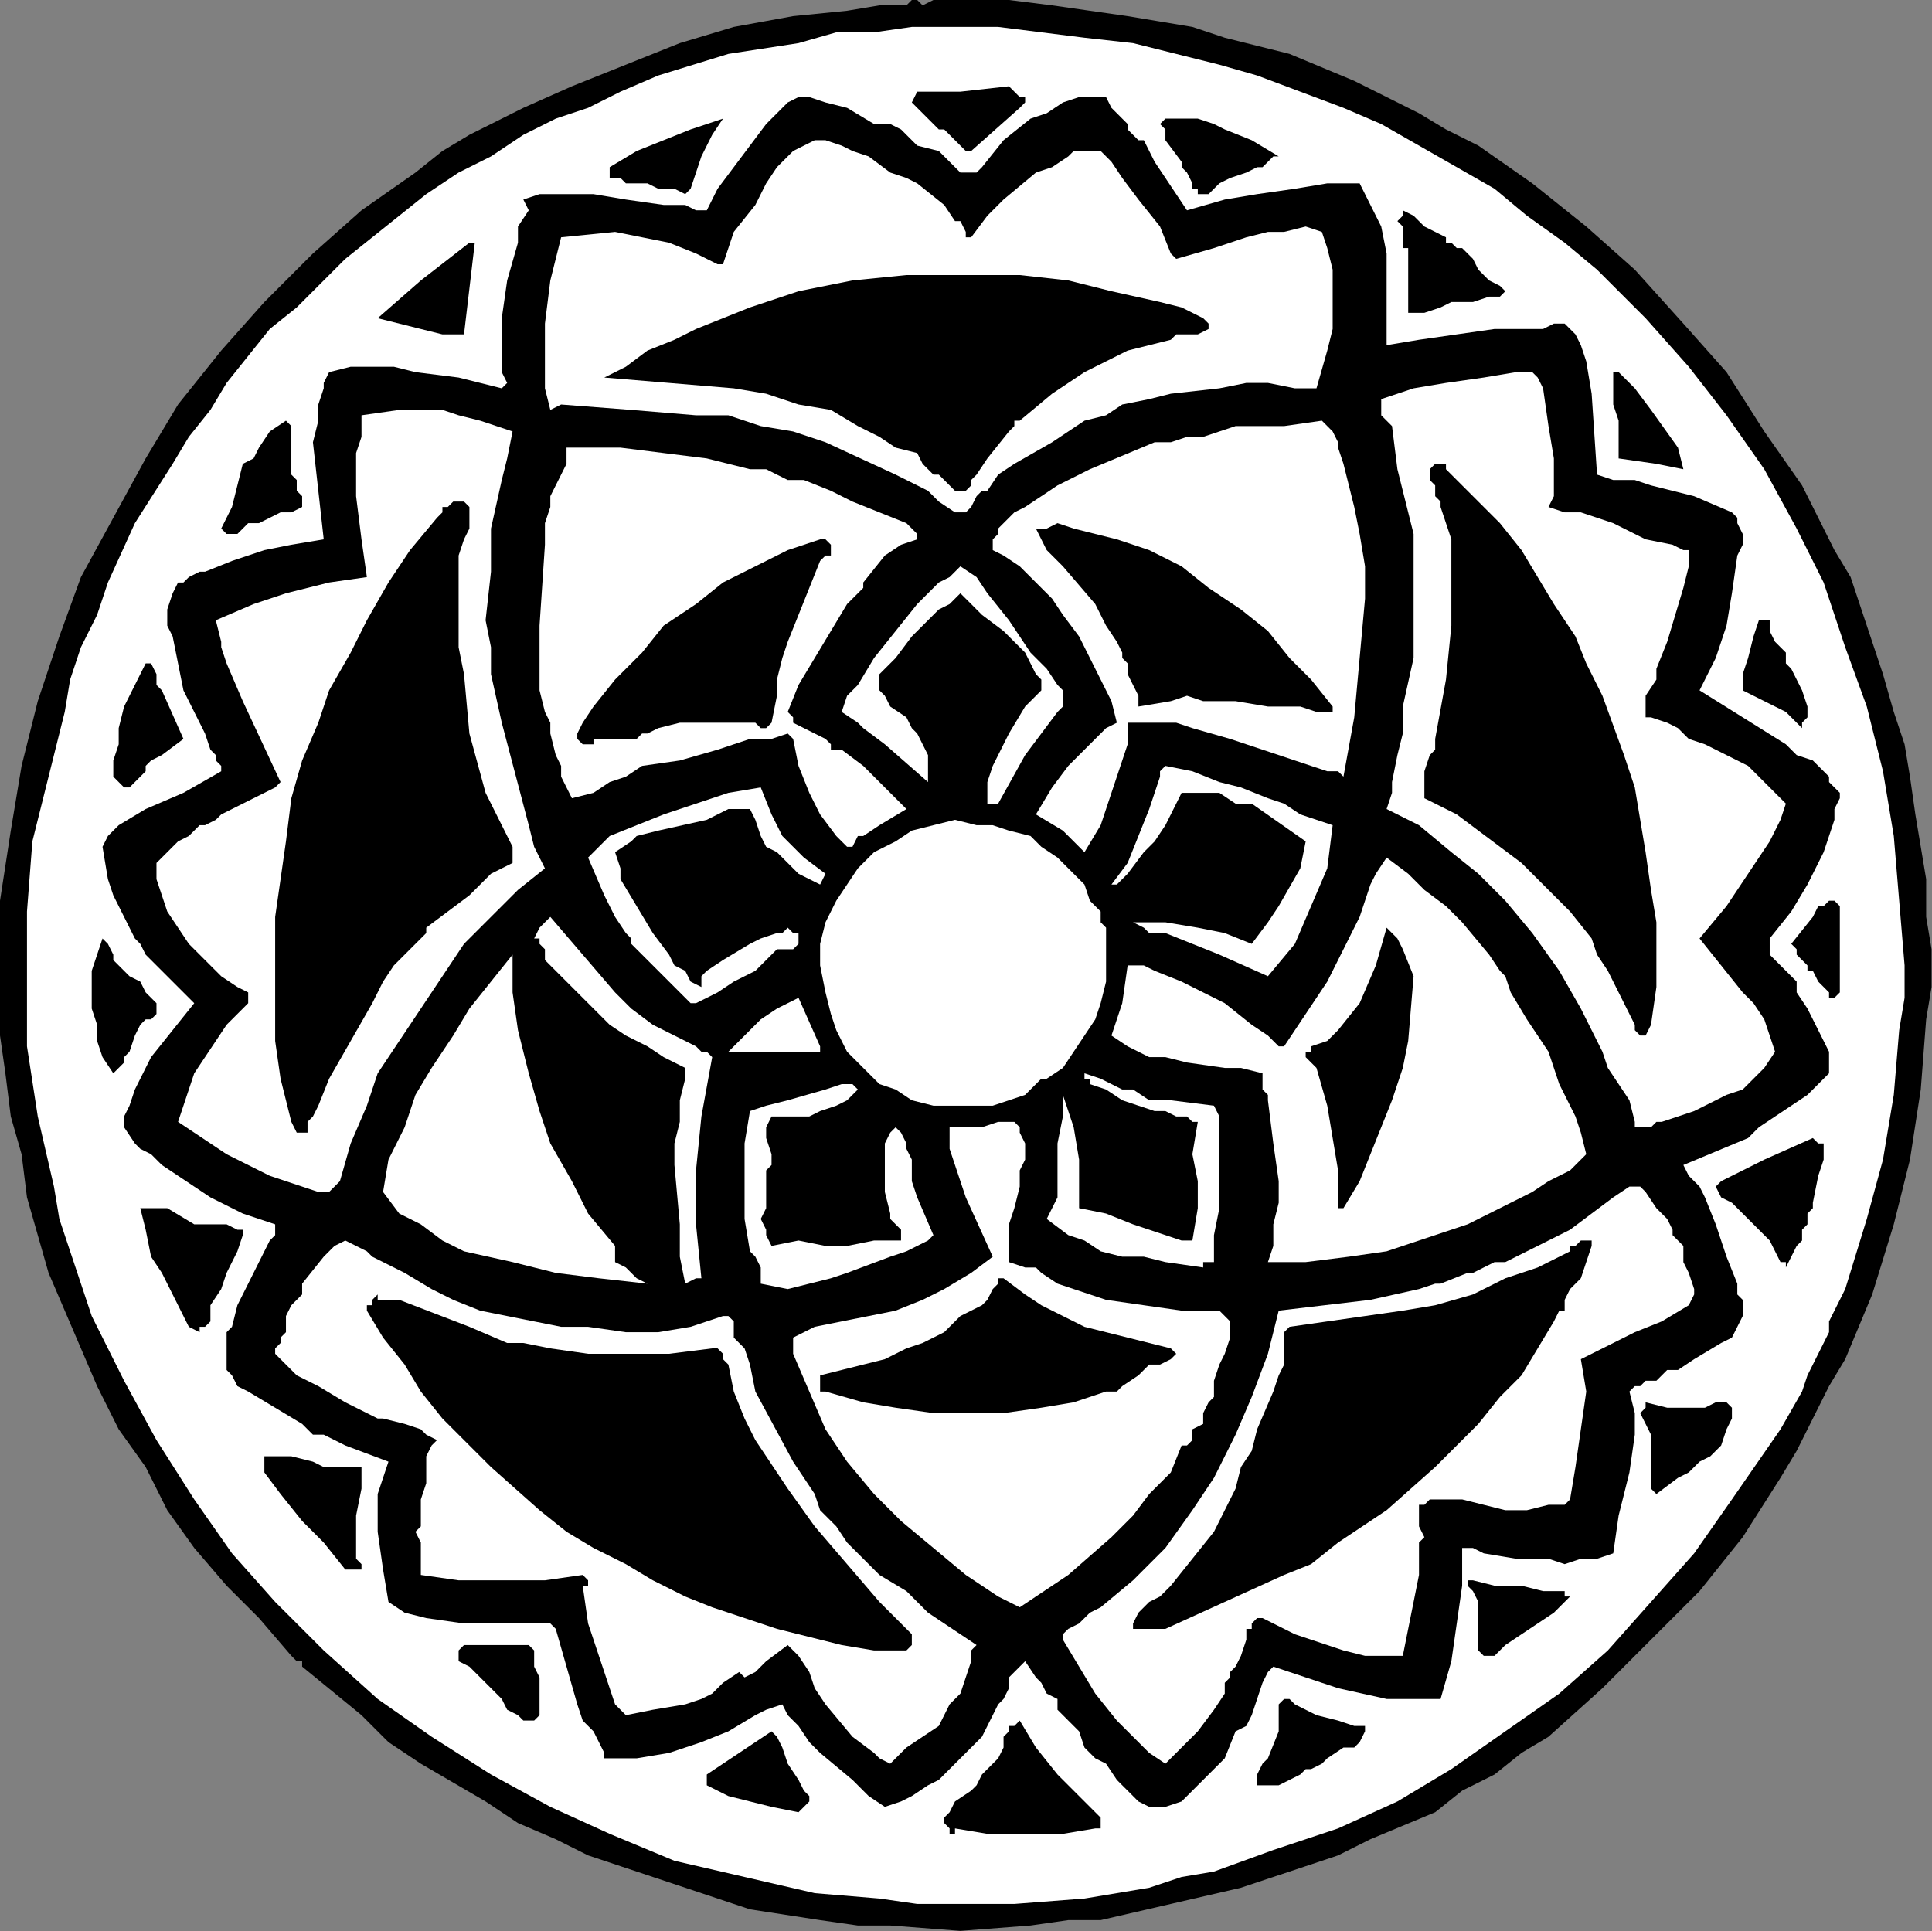
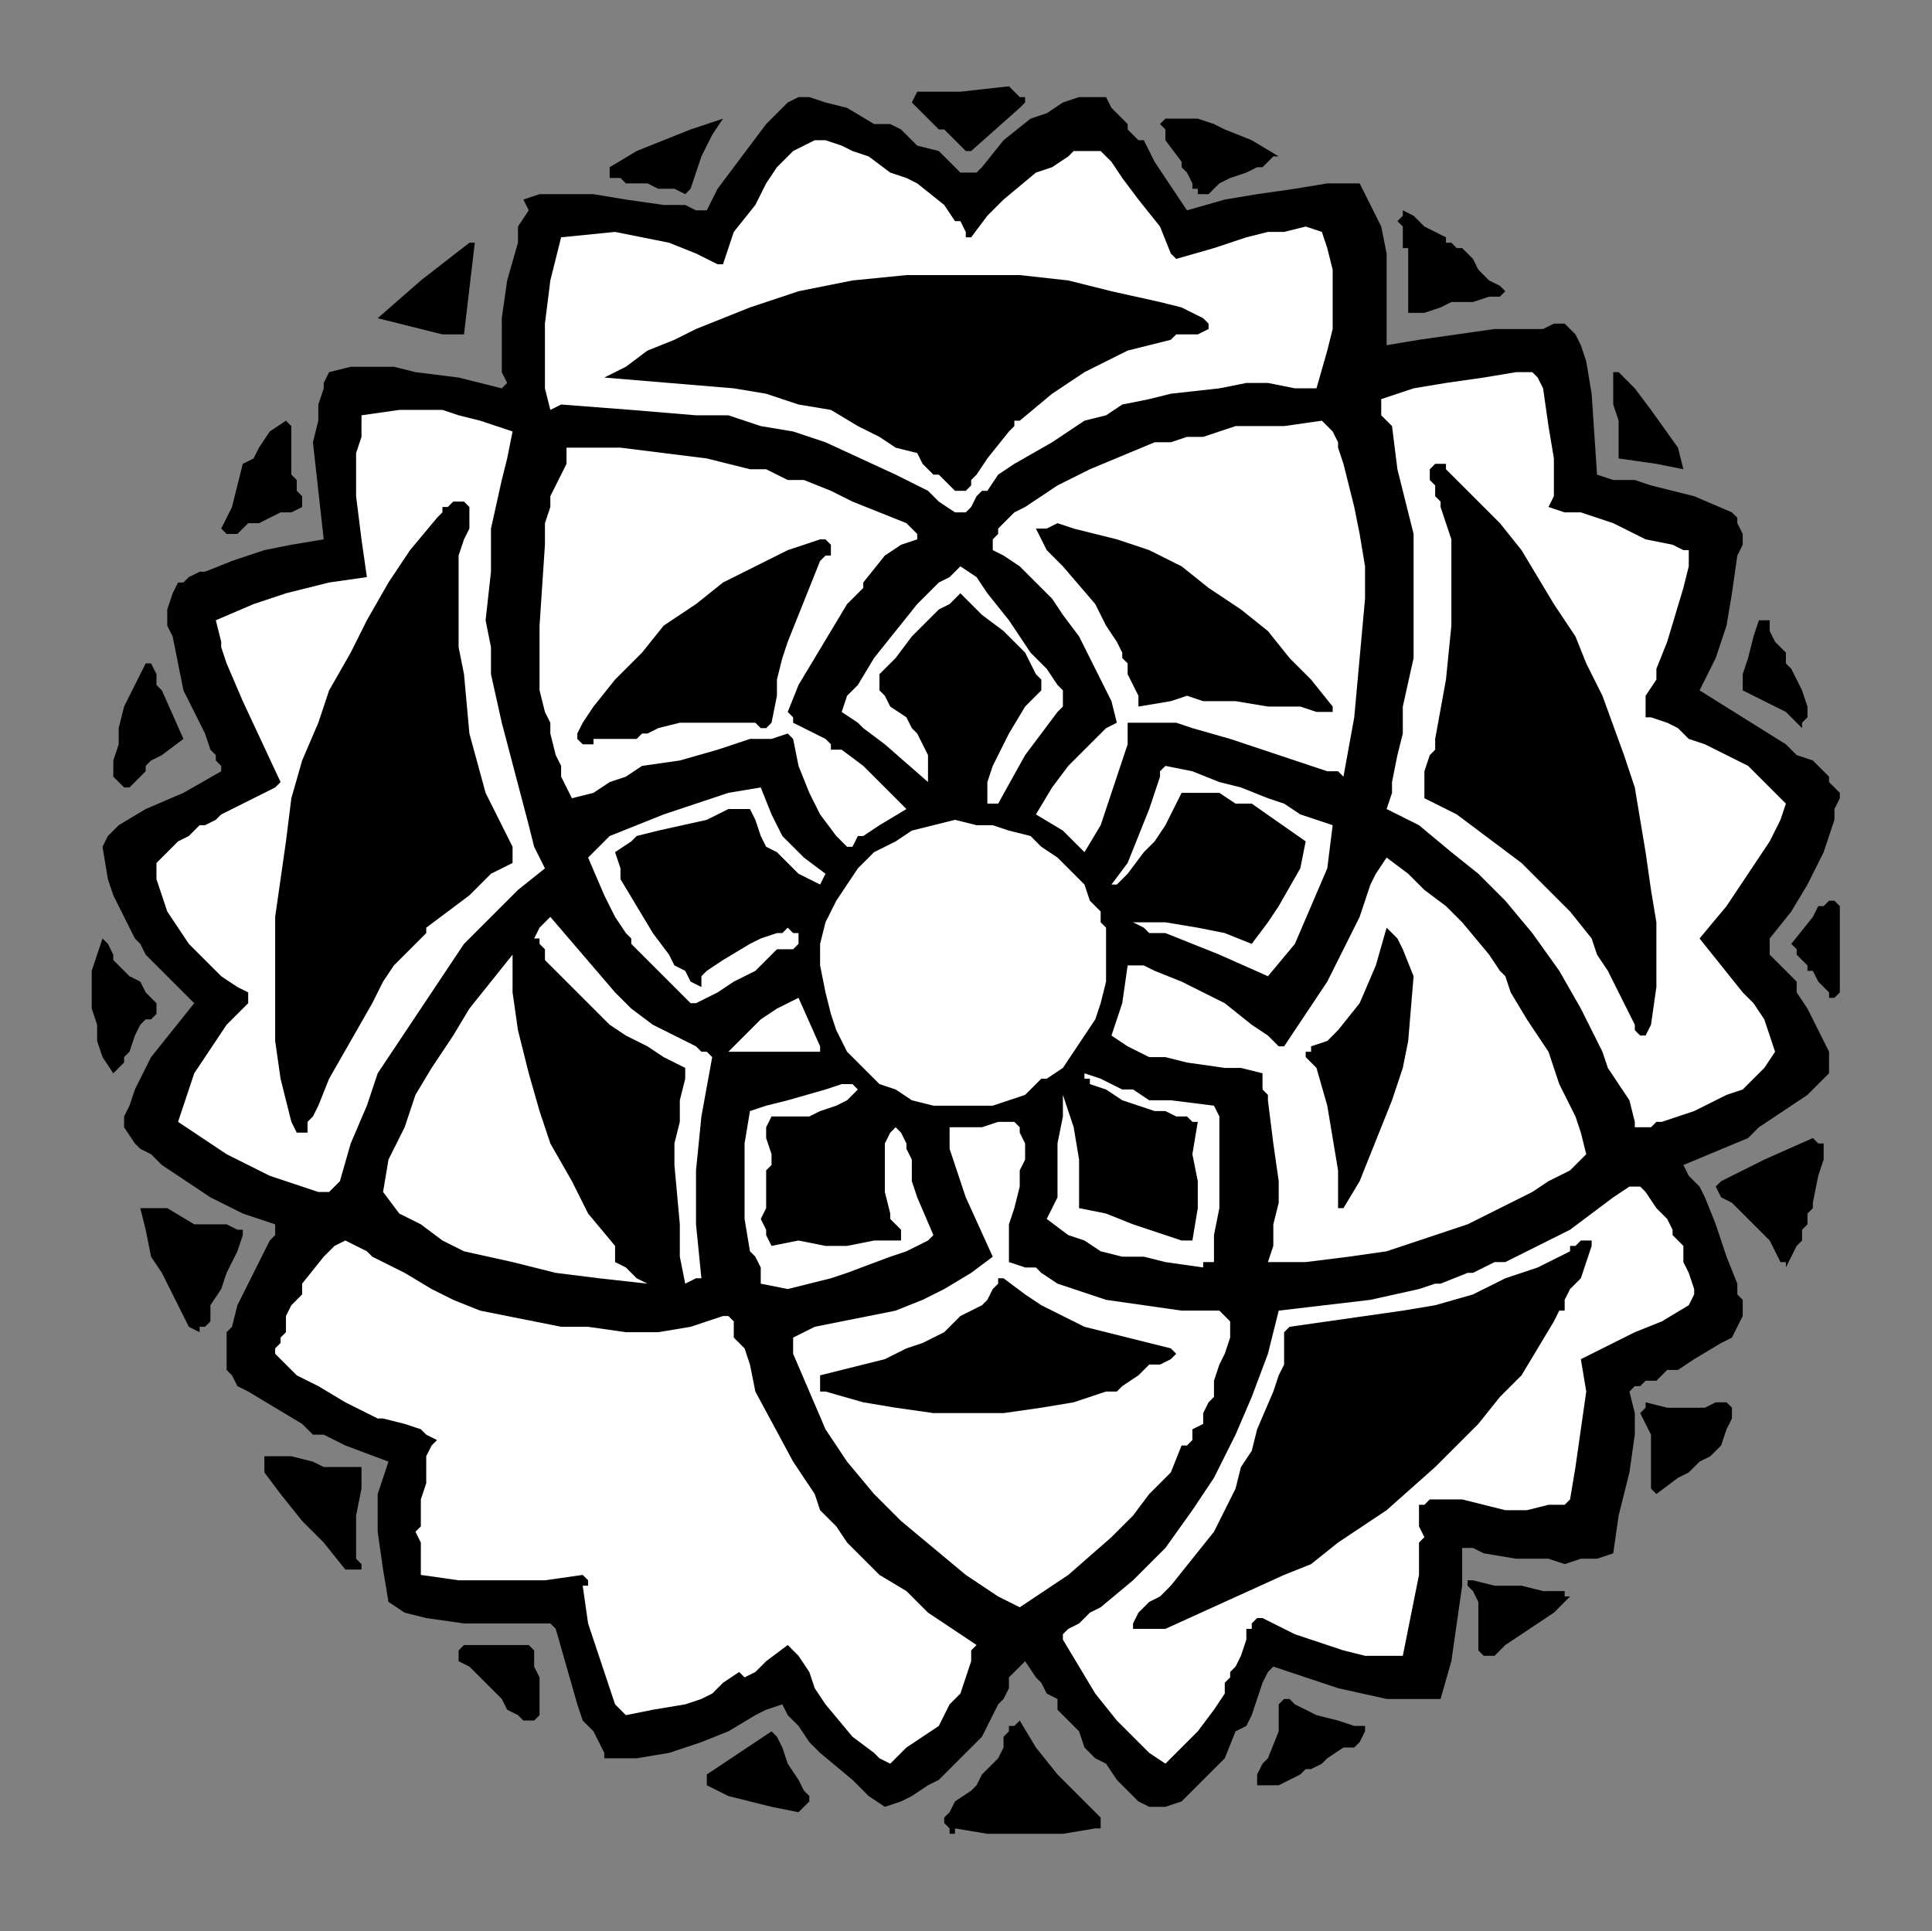
<svg xmlns="http://www.w3.org/2000/svg" xmlns:ns1="http://sodipodi.sourceforge.net/DTD/sodipodi-0.dtd" xmlns:ns2="http://www.inkscape.org/namespaces/inkscape" version="1.0" width="75.794mm" height="75.777mm" id="svg108" ns1:docname="CC003330.WMF">
  <rect width="100%" height="100%" fill="#808080" stroke="none" />
  <ns1:namedview pagecolor="#ffffff" bordercolor="#666666" borderopacity="1" objecttolerance="10" gridtolerance="10" guidetolerance="10" ns2:pageopacity="0" ns2:pageshadow="2" ns2:window-width="640" ns2:window-height="480" id="namedview110" />
  <defs id="defs6">
    <clipPath clipPathUnits="userSpaceOnUse" id="clipWmfPath1">
      <path d="M 0,0 L 286.4,0 L 286.4,286.333 L 0,286.333 z" id="path2" />
    </clipPath>
    <pattern id="WMFhbasepattern" patternUnits="userSpaceOnUse" width="6" height="6" x="0" y="0" />
  </defs>
-   <path style="fill:#000000;fill-rule:nonzero;fill-opacity:1;stroke:none;" clip-path="url(#clipWmfPath1)" d="  M 161.6,1.6   L 161.6,1.6   L 167.2,2.399   L 172,3.199   L 176.8,3.999   L 181.6,5.599   L 191.2,7.998   L 200.8,11.997   L 210.4,16.796   L 214.4,19.196   L 219.2,21.595   L 227.2,27.194   L 235.2,33.592   L 242.4,39.991   L 249.6,47.989   L 256,55.187   L 261.6,63.985   L 267.2,71.983   L 272,81.581   L 274.4,85.58   L 276,90.379   L 277.6,95.178   L 279.2,99.977   L 280.8,105.575   L 282.4,110.374   L 283.2,115.173   L 284,120.772   L 284.8,125.571   L 285.6,130.37   L 285.6,135.968   L 286.4,140.767   L 286.4,146.366   L 285.6,151.165   L 284.8,161.562   L 283.2,171.96   L 280.8,181.558   L 277.6,191.955   L 273.6,201.553   L 271.2,205.552   L 268.8,210.351   L 266.4,215.15   L 264,219.149   L 258.4,227.947   L 255.2,231.946   L 252,235.945   L 244.8,243.143   L 237.6,250.342   L 229.6,257.54   L 225.6,259.939   L 221.6,263.139   L 216.8,265.538   L 212.8,268.737   L 203.2,272.736   L 198.4,275.136   L 193.6,276.736   L 188.8,278.335   L 184,279.935   L 173.6,282.334   L 163.2,284.734   L 158.4,284.734   L 152.8,285.534   L 142.4,286.333   L 132,285.534   L 127.2,285.534   L 121.6,284.734   L 111.2,283.134   L 101.6,279.935   L 96.8,278.335   L 92,276.736   L 87.2,275.136   L 82.4,272.736   L 76.8,270.337   L 72,267.138   L 62.4,261.539   L 57.6,258.34   L 53.6,254.341   L 44.8,247.142   L 44.8,246.343   L 44,246.343   L 43.2,245.543   L 43.2,245.543   L 38.4,239.944   L 33.6,235.145   L 28.8,229.547   L 24.8,223.948   L 21.6,217.549   L 17.6,211.951   L 14.4,205.552   L 12,199.953   L 9.6,194.355   L 7.2,188.756   L 5.6,183.157   L 4,177.559   L 3.2,171.16   L 1.6,165.561   L 0.8,159.163   L 0,153.564   L 0,147.966   L 0,143.167   L 0,138.368   L 0,133.569   L 1.6,123.171   L 3.2,113.574   L 5.6,103.976   L 8.8,94.378   L 12,85.58   L 16.8,76.782   L 21.6,67.984   L 26.4,59.986   L 32.8,51.988   L 39.2,44.79   L 46.4,37.591   L 53.6,31.193   L 61.6,25.594   L 65.6,22.395   L 69.6,19.995   L 77.6,15.996   L 84.8,12.797   L 92.8,9.598   L 100.8,6.399   L 108.8,3.999   L 117.6,2.399   L 125.6,1.6   L 130.4,0.8   L 134.4,0.8   L 135.2,0   L 136,0   L 136.8,0.8   L 138.4,0   L 149.6,0   L 156,0.8   L 161.6,1.6  z " id="path8" />
-   <path style="fill:#ffffff;fill-rule:nonzero;fill-opacity:1;stroke:none;" clip-path="url(#clipWmfPath1)" d="  M 236.8,39.991   L 237.6,40.791   L 244,47.189   L 250.4,54.387   L 256,61.586   L 261.6,69.584   L 266.4,78.382   L 270.4,86.38   L 273.6,95.978   L 276.8,104.776   L 279.2,114.373   L 280.8,123.971   L 281.6,133.569   L 282.4,143.167   L 282.4,147.966   L 281.6,152.764   L 280.8,162.362   L 280,167.161   L 279.2,171.96   L 276.8,180.758   L 273.6,191.155   L 271.2,195.954   L 271.2,197.554   L 269.6,200.753   L 268,203.953   L 267.2,206.352   L 264,211.951   L 256.8,222.348   L 251.2,230.346   L 244.8,237.545   L 238.4,244.743   L 231.2,251.142   L 223.2,256.74   L 215.2,262.339   L 207.2,267.138   L 198.4,271.137   L 188.8,274.336   L 180,277.535   L 175.2,278.335   L 170.4,279.935   L 160.8,281.534   L 150.4,282.334   L 140.8,282.334   L 136,282.334   L 130.4,281.534   L 120.8,280.735   L 110.4,278.335   L 100,275.936   L 90.4,271.937   L 81.6,267.938   L 72.8,263.139   L 64,257.54   L 56,251.941   L 48,244.743   L 40.8,237.545   L 34.4,230.346   L 28.8,222.348   L 23.2,213.55   L 18.4,204.752   L 13.6,195.155   L 10.4,185.557   L 8.8,180.758   L 8,175.959   L 5.6,165.561   L 4,155.164   L 4,150.365   L 4,145.566   L 4,139.967   L 4,135.169   L 4.8,124.771   L 7.2,115.173   L 9.6,105.575   L 10.4,100.777   L 12,95.978   L 14.4,91.179   L 16,86.38   L 20,77.582   L 25.6,68.784   L 28,64.785   L 31.2,60.786   L 33.6,56.787   L 36.8,52.788   L 40,48.789   L 44,45.589   L 51.2,38.391   L 55.2,35.192   L 59.2,31.993   L 63.2,28.793   L 68,25.594   L 72.8,23.195   L 77.6,19.995   L 82.4,17.596   L 87.2,15.996   L 92,13.597   L 97.6,11.197   L 108,7.998   L 118.4,6.399   L 124,4.799   L 129.6,4.799   L 135.2,3.999   L 140.8,3.999   L 148,3.999   L 154.4,4.799   L 160.8,5.599   L 168,6.399   L 174.4,7.998   L 180.8,9.598   L 186.4,11.197   L 192.8,13.597   L 199.2,15.996   L 204.8,18.396   L 210.4,21.595   L 216,24.794   L 221.6,27.993   L 226.4,31.993   L 232,35.992   L 236.8,39.991  z " id="path10" />
  <path style="fill:#000000;fill-rule:nonzero;fill-opacity:1;stroke:none;" clip-path="url(#clipWmfPath1)" d="  M 152,15.196   L 151.2,15.996   L 144,22.395   L 143.2,22.395   L 142.4,21.595   L 141.6,20.795   L 140,19.196   L 139.2,19.196   L 138.4,18.396   L 137.6,17.596   L 136.8,16.796   L 135.2,15.196   L 136,13.597   L 142.4,13.597   L 149.6,12.797   L 151.2,14.397   L 152,14.397   L 152,15.196   L 152,15.196  z " id="path12" />
  <path style="fill:#000000;fill-rule:nonzero;fill-opacity:1;stroke:none;" clip-path="url(#clipWmfPath1)" d="  M 167.2,18.396   L 167.2,19.196   L 168,19.995   L 168.8,20.795   L 169.6,20.795   L 171.2,23.994   L 172.8,26.394   L 176,31.193   L 181.6,29.593   L 186.4,28.793   L 192,27.993   L 196.8,27.194   L 198.4,27.194   L 199.2,27.194   L 201.6,27.194   L 202.4,28.793   L 203.2,30.393   L 204.8,33.592   L 205.6,37.591   L 205.6,40.791   L 205.6,44.79   L 205.6,46.389   L 205.6,48.789   L 205.6,51.188   L 210.4,50.388   L 216,49.588   L 221.6,48.789   L 227.2,48.789   L 228.8,48.789   L 230.4,47.989   L 232,47.989   L 232,47.989   L 232.8,48.789   L 233.6,49.588   L 234.4,51.188   L 235.2,53.588   L 236,58.386   L 236.8,70.384   L 239.2,71.183   L 240.8,71.183   L 242.4,71.183   L 244.8,71.983   L 248,72.783   L 251.2,73.583   L 256.8,75.982   L 257.6,76.782   L 257.6,77.582   L 258.4,79.182   L 258.4,80.781   L 257.6,82.381   L 256.8,87.98   L 256,92.778   L 254.4,97.577   L 252,102.376   L 258.4,106.375   L 264.8,110.374   L 266.4,111.974   L 268.8,112.774   L 270.4,114.373   L 271.2,115.173   L 271.2,115.973   L 272,116.773   L 272.8,117.573   L 272.8,117.573   L 272.8,118.372   L 272,119.972   L 272,121.572   L 270.4,126.371   L 268,131.169   L 265.6,135.169   L 262.4,139.168   L 262.4,140.767   L 262.4,141.567   L 264,143.167   L 265.6,144.766   L 266.4,145.566   L 266.4,147.166   L 268,149.565   L 268.8,151.165   L 269.6,152.764   L 270.4,154.364   L 271.2,155.964   L 271.2,159.163   L 270.4,159.963   L 269.6,160.763   L 268,162.362   L 265.6,163.962   L 263.2,165.561   L 260.8,167.161   L 260,167.961   L 259.2,168.761   L 249.6,172.76   L 250.4,174.359   L 252,175.959   L 252.8,177.559   L 254.4,181.558   L 256,186.357   L 257.6,190.356   L 257.6,191.155   L 257.6,191.955   L 258.4,192.755   L 258.4,193.555   L 258.4,194.355   L 258.4,195.155   L 257.6,196.754   L 256.8,198.354   L 255.2,199.154   L 251.2,201.553   L 248.8,203.153   L 247.2,203.153   L 246.4,203.953   L 245.6,204.752   L 244,204.752   L 243.2,205.552   L 242.4,205.552   L 241.6,206.352   L 242.4,209.551   L 242.4,212.75   L 241.6,218.349   L 240,224.748   L 239.2,230.346   L 236.8,231.146   L 234.4,231.146   L 232,231.946   L 229.6,231.146   L 224.8,231.146   L 220,230.346   L 218.4,229.547   L 217.6,229.547   L 216.8,229.547   L 216.8,235.145   L 216,240.744   L 215.2,246.343   L 213.6,251.941   L 209.6,251.941   L 205.6,251.941   L 198.4,250.342   L 196,249.542   L 193.6,248.742   L 191.2,247.942   L 188.8,247.142   L 188,247.942   L 187.2,249.542   L 186.4,251.941   L 185.6,254.341   L 184.8,255.94   L 183.2,256.74   L 181.6,260.739   L 180,262.339   L 178.4,263.939   L 176.8,265.538   L 175.2,267.138   L 172.8,267.938   L 170.4,267.938   L 168.8,267.138   L 167.2,265.538   L 165.6,263.939   L 164,261.539   L 162.4,260.739   L 160.8,259.14   L 160,256.74   L 158.4,255.141   L 158.4,255.141   L 157.6,254.341   L 156.8,253.541   L 156.8,251.941   L 155.2,251.142   L 155.2,251.142   L 154.4,249.542   L 153.6,248.742   L 152,246.343   L 151.2,247.142   L 149.6,248.742   L 149.6,250.342   L 148.8,251.941   L 148,252.741   L 147.2,254.341   L 145.6,257.54   L 144,259.14   L 142.4,260.739   L 139.2,263.939   L 137.6,264.738   L 135.2,266.338   L 133.6,267.138   L 131.2,267.938   L 128.8,266.338   L 126.4,263.939   L 121.6,259.939   L 120,258.34   L 118.4,255.94   L 116.8,254.341   L 116,252.741   L 113.6,253.541   L 112,254.341   L 108,256.74   L 104,258.34   L 99.2,259.939   L 94.4,260.739   L 89.6,260.739   L 89.6,259.939   L 88.8,258.34   L 88,256.74   L 86.4,255.141   L 85.6,252.741   L 84,247.142   L 82.4,241.544   L 81.6,240.744   L 75.2,240.744   L 68.8,240.744   L 63.2,239.944   L 60,239.144   L 57.6,237.545   L 56.8,232.746   L 56,227.147   L 56,224.748   L 56,221.548   L 56.8,219.149   L 57.6,216.75   L 51.2,214.35   L 48,212.75   L 46.4,212.75   L 44.8,211.151   L 40.8,208.751   L 36.8,206.352   L 35.2,205.552   L 34.4,203.953   L 33.6,203.153   L 33.6,202.353   L 33.6,201.553   L 33.6,200.753   L 33.6,200.753   L 33.6,199.953   L 33.6,199.154   L 33.6,197.554   L 34.4,196.754   L 35.2,193.555   L 36.8,190.356   L 38.4,187.156   L 40,183.957   L 40.8,183.157   L 40.8,182.358   L 40.8,181.558   L 36,179.958   L 31.2,177.559   L 26.4,174.359   L 24,172.76   L 22.4,171.16   L 20.8,170.36   L 20,169.561   L 18.4,167.161   L 18.4,165.561   L 19.2,163.962   L 20,161.562   L 22.4,156.763   L 25.6,152.764   L 28.8,148.765   L 26.4,146.366   L 24.8,144.766   L 22.4,142.367   L 21.6,141.567   L 20.8,139.967   L 20,139.168   L 19.2,137.568   L 17.6,134.369   L 16.8,132.769   L 16,130.37   L 15.2,125.571   L 16,123.971   L 17.6,122.372   L 21.6,119.972   L 27.2,117.573   L 32.8,114.373   L 32.8,113.574   L 32,112.774   L 32,111.974   L 31.2,111.174   L 30.4,108.775   L 29.6,107.175   L 27.2,102.376   L 26.4,98.377   L 25.6,94.378   L 24.8,92.778   L 24.8,90.379   L 25.6,87.98   L 26.4,86.38   L 26.4,86.38   L 27.2,86.38   L 28,85.58   L 29.6,84.78   L 30.4,84.78   L 34.4,83.181   L 39.2,81.581   L 43.2,80.781   L 48,79.981   L 47.2,72.783   L 46.4,65.585   L 47.2,62.385   L 47.2,59.986   L 48,57.587   L 48,56.787   L 48.8,55.187   L 52,54.387   L 55.2,54.387   L 58.4,54.387   L 61.6,55.187   L 68,55.987   L 74.4,57.587   L 75.2,56.787   L 74.4,55.187   L 74.4,54.387   L 74.4,52.788   L 74.4,47.189   L 75.2,41.59   L 76.8,35.992   L 76.8,33.592   L 78.4,31.193   L 77.6,29.593   L 80,28.793   L 81.6,28.793   L 85.6,28.793   L 86.4,28.793   L 86.4,28.793   L 88,28.793   L 92.8,29.593   L 98.4,30.393   L 101.6,30.393   L 103.2,31.193   L 104.8,31.193   L 106.4,27.993   L 108.8,24.794   L 113.6,18.396   L 116,15.996   L 116.8,15.196   L 118.4,14.397   L 120,14.397   L 122.4,15.196   L 125.6,15.996   L 129.6,18.396   L 132,18.396   L 133.6,19.196   L 136,21.595   L 139.2,22.395   L 140.8,23.994   L 142.4,25.594   L 143.2,25.594   L 144,25.594   L 144.8,25.594   L 145.6,24.794   L 148.8,20.795   L 152.8,17.596   L 155.2,16.796   L 157.6,15.196   L 160,14.397   L 162.4,14.397   L 163.2,14.397   L 164,14.397   L 164.8,15.996   L 165.6,16.796   L 167.2,18.396  z " id="path14" />
  <path style="fill:#000000;fill-rule:nonzero;fill-opacity:1;stroke:none;" clip-path="url(#clipWmfPath1)" d="  M 189.6,23.195   L 188.8,23.195   L 188,23.994   L 187.2,24.794   L 186.4,24.794   L 184.8,25.594   L 182.4,26.394   L 180.8,27.194   L 180,27.993   L 179.2,28.793   L 177.6,28.793   L 177.6,27.993   L 176.8,27.993   L 176.8,27.194   L 176,25.594   L 175.2,24.794   L 175.2,23.994   L 172.8,20.795   L 172.8,19.196   L 172,18.396   L 172,18.396   L 172.8,17.596   L 175.2,17.596   L 177.6,17.596   L 180,18.396   L 181.6,19.196   L 185.6,20.795   L 189.6,23.195  z " id="path16" />
  <path style="fill:#000000;fill-rule:nonzero;fill-opacity:1;stroke:none;" clip-path="url(#clipWmfPath1)" d="  M 107.2,17.596   L 105.6,19.995   L 104,23.195   L 102.4,27.993   L 101.6,28.793   L 100,27.993   L 97.6,27.993   L 96,27.194   L 93.6,27.194   L 92.8,27.194   L 92,26.394   L 91.2,26.394   L 90.4,26.394   L 90.4,25.594   L 90.4,24.794   L 94.4,22.395   L 98.4,20.795   L 102.4,19.196   L 107.2,17.596   L 107.2,17.596  z " id="path18" />
  <path style="fill:#ffffff;fill-rule:nonzero;fill-opacity:1;stroke:none;" clip-path="url(#clipWmfPath1)" d="  M 136,27.194   L 140,30.393   L 141.6,32.792   L 142.4,32.792   L 143.2,34.392   L 143.2,35.192   L 143.2,35.192   L 144,35.192   L 146.4,31.993   L 148.8,29.593   L 153.6,25.594   L 156,24.794   L 158.4,23.195   L 159.2,22.395   L 160.8,22.395   L 161.6,22.395   L 163.2,22.395   L 164.8,23.994   L 166.4,26.394   L 168.8,29.593   L 172,33.592   L 173.6,37.591   L 174.4,38.391   L 180,36.791   L 184.8,35.192   L 188,34.392   L 190.4,34.392   L 193.6,33.592   L 196,34.392   L 196.8,36.791   L 197.6,39.991   L 197.6,43.19   L 197.6,46.389   L 197.6,48.789   L 196.8,51.988   L 195.2,57.587   L 192,57.587   L 188,56.787   L 184.8,56.787   L 180.8,57.587   L 173.6,58.386   L 170.4,59.186   L 166.4,59.986   L 164,61.586   L 160.8,62.385   L 156,65.585   L 150.4,68.784   L 148,70.384   L 146.4,72.783   L 145.6,72.783   L 144.8,73.583   L 144,75.182   L 143.2,75.982   L 142.4,75.982   L 141.6,75.982   L 139.2,74.383   L 137.6,72.783   L 132.8,70.384   L 122.4,65.585   L 117.6,63.985   L 112.8,63.185   L 108,61.586   L 103.2,61.586   L 93.6,60.786   L 83.2,59.986   L 81.6,60.786   L 80.8,57.587   L 80.8,54.387   L 80.8,51.188   L 80.8,47.989   L 81.6,41.59   L 82.4,38.391   L 83.2,35.192   L 91.2,34.392   L 95.2,35.192   L 99.2,35.992   L 103.2,37.591   L 106.4,39.191   L 107.2,39.191   L 108,36.791   L 108.8,34.392   L 112,30.393   L 113.6,27.194   L 115.2,24.794   L 116.8,23.195   L 117.6,22.395   L 119.2,21.595   L 120.8,20.795   L 122.4,20.795   L 124.8,21.595   L 126.4,22.395   L 128.8,23.195   L 132,25.594   L 134.4,26.394   L 136,27.194  z " id="path20" />
  <path style="fill:#000000;fill-rule:nonzero;fill-opacity:1;stroke:none;" clip-path="url(#clipWmfPath1)" d="  M 214.4,35.192   L 214.4,35.992   L 215.2,35.992   L 216,36.791   L 216.8,36.791   L 218.4,38.391   L 219.2,39.991   L 220.8,41.59   L 222.4,42.39   L 223.2,43.19   L 223.2,43.19   L 222.4,43.99   L 220.8,43.99   L 218.4,44.79   L 217.6,44.79   L 216,44.79   L 215.2,44.79   L 213.6,45.589   L 211.2,46.389   L 209.6,46.389   L 209.6,46.389   L 208.8,46.389   L 208.8,43.99   L 208.8,42.39   L 208.8,39.991   L 208.8,39.191   L 208.8,38.391   L 208.8,37.591   L 208.8,36.791   L 208,36.791   L 208,35.192   L 208,33.592   L 207.2,32.792   L 208,31.993   L 208,31.193   L 209.6,31.993   L 211.2,33.592   L 212.8,34.392   L 214.4,35.192  z " id="path22" />
  <path style="fill:#000000;fill-rule:nonzero;fill-opacity:1;stroke:none;" clip-path="url(#clipWmfPath1)" d="  M 68.8,49.588   L 65.6,49.588   L 62.4,48.789   L 56,47.189   L 62.4,41.59   L 69.6,35.992   L 70.4,35.992   L 68.8,49.588  z " id="path24" />
  <path style="fill:#000000;fill-rule:nonzero;fill-opacity:1;stroke:none;" clip-path="url(#clipWmfPath1)" d="  M 178.4,47.189   L 178.4,47.189   L 179.2,47.989   L 179.2,48.789   L 177.6,49.588   L 176,49.588   L 174.4,49.588   L 173.6,50.388   L 173.6,50.388   L 170.4,51.188   L 167.2,51.988   L 164,53.588   L 160.8,55.187   L 156,58.386   L 151.2,62.385   L 150.4,62.385   L 150.4,63.185   L 149.6,63.985   L 149.6,63.985   L 146.4,67.984   L 144.8,70.384   L 144,71.183   L 144,71.983   L 143.2,72.783   L 142.4,72.783   L 141.6,72.783   L 140.8,71.983   L 139.2,70.384   L 138.4,70.384   L 137.6,69.584   L 136.8,68.784   L 136,67.184   L 132.8,66.385   L 130.4,64.785   L 128.8,63.985   L 127.2,63.185   L 123.2,60.786   L 118.4,59.986   L 113.6,58.386   L 108.8,57.587   L 99.2,56.787   L 89.6,55.987   L 92.8,54.387   L 96,51.988   L 100,50.388   L 103.2,48.789   L 111.2,45.589   L 118.4,43.19   L 126.4,41.59   L 134.4,40.791   L 143.2,40.791   L 151.2,40.791   L 158.4,41.59   L 164.8,43.19   L 172,44.79   L 175.2,45.589   L 178.4,47.189  z " id="path26" />
  <path style="fill:#000000;fill-rule:nonzero;fill-opacity:1;stroke:none;" clip-path="url(#clipWmfPath1)" d="  M 240,55.187   L 242.4,57.587   L 244.8,60.786   L 248.8,66.385   L 249.6,69.584   L 245.6,68.784   L 240,67.984   L 240,67.984   L 240,67.984   L 240,67.184   L 240,65.585   L 240,64.785   L 240,62.385   L 239.2,59.986   L 239.2,57.587   L 239.2,55.187   L 240,55.187  z " id="path28" />
  <path style="fill:#ffffff;fill-rule:nonzero;fill-opacity:1;stroke:none;" clip-path="url(#clipWmfPath1)" d="  M 228.8,57.587   L 229.6,63.185   L 230.4,67.984   L 230.4,70.384   L 230.4,71.983   L 230.4,73.583   L 229.6,75.182   L 232,75.982   L 234.4,75.982   L 239.2,77.582   L 244,79.981   L 248,80.781   L 249.6,81.581   L 250.4,81.581   L 250.4,82.381   L 250.4,83.98   L 249.6,87.18   L 247.2,95.178   L 245.6,99.177   L 245.6,100.777   L 244,103.176   L 244,104.776   L 244,105.575   L 244,106.375   L 244.8,106.375   L 247.2,107.175   L 248.8,107.975   L 250.4,109.574   L 252.8,110.374   L 256,111.974   L 259.2,113.574   L 261.6,115.973   L 264,118.372   L 264.8,119.172   L 264,121.572   L 262.4,124.771   L 259.2,129.57   L 256,134.369   L 252,139.168   L 255.2,143.167   L 258.4,147.166   L 260,148.765   L 261.6,151.165   L 262.4,153.564   L 263.2,155.964   L 261.6,158.363   L 260,159.963   L 258.4,161.562   L 256,162.362   L 251.2,164.762   L 246.4,166.361   L 245.6,166.361   L 244.8,167.161   L 245.6,167.161   L 244.8,167.161   L 244.8,167.161   L 244,167.161   L 242.4,167.161   L 242.4,167.161   L 242.4,166.361   L 241.6,163.162   L 240,160.763   L 238.4,158.363   L 237.6,155.964   L 234.4,149.565   L 231.2,143.966   L 227.2,138.368   L 223.2,133.569   L 219.2,129.57   L 215.2,126.371   L 210.4,122.372   L 205.6,119.972   L 206.4,117.573   L 206.4,115.973   L 207.2,111.974   L 208,108.775   L 208,106.375   L 208,104.776   L 209.6,97.577   L 209.6,90.379   L 209.6,83.181   L 209.6,79.182   L 208.8,75.982   L 207.2,69.584   L 206.4,63.185   L 204.8,61.586   L 204.8,59.986   L 204.8,59.986   L 204.8,59.186   L 209.6,57.587   L 214.4,56.787   L 220,55.987   L 224.8,55.187   L 226.4,55.187   L 227.2,55.187   L 228,55.987   L 228.8,57.587  z " id="path30" />
  <path style="fill:#ffffff;fill-rule:nonzero;fill-opacity:1;stroke:none;" clip-path="url(#clipWmfPath1)" d="  M 76,63.985   L 75.2,67.984   L 74.4,71.183   L 72.8,78.382   L 72.8,84.78   L 72,91.979   L 72.8,95.978   L 72.8,99.977   L 74.4,107.175   L 78.4,122.372   L 79.2,125.571   L 80.8,128.77   L 76.8,131.969   L 74.4,134.369   L 72.8,135.968   L 68.8,139.967   L 65.6,144.766   L 62.4,149.565   L 59.2,154.364   L 56,159.163   L 54.4,163.962   L 52,169.561   L 50.4,175.159   L 49.6,175.959   L 48.8,176.759   L 48,176.759   L 47.2,176.759   L 44.8,175.959   L 42.4,175.159   L 40,174.359   L 38.4,173.56   L 33.6,171.16   L 26.4,166.361   L 27.2,163.962   L 28,161.562   L 28.8,159.163   L 30.4,156.763   L 33.6,151.965   L 36.8,148.765   L 36.8,147.166   L 35.2,146.366   L 32.8,144.766   L 29.6,141.567   L 28,139.967   L 26.4,137.568   L 24.8,135.169   L 24,132.769   L 23.2,130.37   L 23.2,127.97   L 24.8,126.371   L 26.4,124.771   L 28,123.971   L 29.6,122.372   L 30.4,122.372   L 32,121.572   L 32.8,120.772   L 34.4,119.972   L 36,119.172   L 37.6,118.372   L 40.8,116.773   L 41.6,115.973   L 36,103.976   L 33.6,98.377   L 32.8,95.978   L 32.8,95.178   L 32,91.979   L 37.6,89.579   L 42.4,87.98   L 48.8,86.38   L 54.4,85.58   L 53.6,79.981   L 52.8,73.583   L 52.8,67.184   L 53.6,64.785   L 53.6,61.586   L 59.2,60.786   L 65.6,60.786   L 68,61.586   L 71.2,62.385   L 73.6,63.185   L 76,63.985  z " id="path32" />
  <path style="fill:#000000;fill-rule:nonzero;fill-opacity:1;stroke:none;" clip-path="url(#clipWmfPath1)" d="  M 43.2,70.384   L 44,71.183   L 44,72.783   L 44.8,73.583   L 44.8,75.182   L 43.2,75.982   L 41.6,75.982   L 40,76.782   L 38.4,77.582   L 37.6,77.582   L 36.8,77.582   L 35.2,79.182   L 34.4,79.182   L 34.4,79.182   L 33.6,79.182   L 32.8,78.382   L 34.4,75.182   L 35.2,71.983   L 36,68.784   L 37.6,67.984   L 38.4,66.385   L 40,63.985   L 42.4,62.385   L 43.2,63.185   L 43.2,63.985   L 43.2,66.385   L 43.2,67.984   L 43.2,70.384  z " id="path34" />
  <path style="fill:#ffffff;fill-rule:nonzero;fill-opacity:1;stroke:none;" clip-path="url(#clipWmfPath1)" d="  M 196,62.385   L 196.8,63.185   L 197.6,63.985   L 198.4,65.585   L 198.4,66.385   L 199.2,68.784   L 200,71.983   L 200.8,75.182   L 201.6,79.182   L 202.4,83.98   L 202.4,88.779   L 201.6,97.577   L 200.8,106.375   L 199.2,115.173   L 198.4,114.373   L 196.8,114.373   L 194.4,113.574   L 182.4,109.574   L 176.8,107.975   L 174.4,107.175   L 170.4,107.175   L 169.6,107.175   L 168.8,107.175   L 168,107.175   L 167.2,107.175   L 167.2,107.975   L 167.2,110.374   L 166.4,112.774   L 164.8,117.573   L 163.2,122.372   L 160.8,126.371   L 159.2,124.771   L 157.6,123.171   L 153.6,120.772   L 156,116.773   L 158.4,113.574   L 162.4,109.574   L 164,107.975   L 165.6,107.175   L 164.8,103.976   L 163.2,100.777   L 160,94.378   L 157.6,91.179   L 156,88.779   L 153.6,86.38   L 151.2,83.98   L 148.8,82.381   L 147.2,81.581   L 147.2,79.981   L 148,79.182   L 148,78.382   L 148.8,77.582   L 150.4,75.982   L 152,75.182   L 154.4,73.583   L 156.8,71.983   L 161.6,69.584   L 171.2,65.585   L 172.8,65.585   L 173.6,65.585   L 176,64.785   L 178.4,64.785   L 180.8,63.985   L 183.2,63.185   L 185.6,63.185   L 190.4,63.185   L 196,62.385  z " id="path36" />
  <path style="fill:#ffffff;fill-rule:nonzero;fill-opacity:1;stroke:none;" clip-path="url(#clipWmfPath1)" d="  M 111.2,69.584   L 112,69.584   L 113.6,69.584   L 115.2,70.384   L 116.8,71.183   L 119.2,71.183   L 123.2,72.783   L 126.4,74.383   L 130.4,75.982   L 134.4,77.582   L 135.2,78.382   L 136,79.182   L 136,79.182   L 136,79.981   L 133.6,80.781   L 131.2,82.381   L 128,86.38   L 128,87.18   L 127.2,87.98   L 126.4,88.779   L 125.6,89.579   L 123.2,93.578   L 120.8,97.577   L 118.4,101.576   L 116.8,105.575   L 117.6,106.375   L 117.6,107.175   L 119.2,107.975   L 120.8,108.775   L 122.4,109.574   L 123.2,110.374   L 123.2,111.174   L 124.8,111.174   L 128,113.574   L 129.6,115.173   L 134.4,119.972   L 130.4,122.372   L 128,123.971   L 127.2,123.971   L 126.4,125.571   L 125.6,125.571   L 124.8,124.771   L 124,123.971   L 121.6,120.772   L 120,117.573   L 118.4,113.574   L 117.6,109.574   L 116.8,108.775   L 114.4,109.574   L 111.2,109.574   L 106.4,111.174   L 100.8,112.774   L 95.2,113.574   L 92.8,115.173   L 90.4,115.973   L 88,117.573   L 84.8,118.372   L 84,116.773   L 83.2,115.173   L 83.2,113.574   L 82.4,111.974   L 81.6,108.775   L 81.6,107.175   L 80.8,105.575   L 80,102.376   L 80,99.177   L 80,92.778   L 80.8,80.781   L 80.8,79.182   L 80.8,77.582   L 81.6,75.182   L 81.6,73.583   L 82.4,71.983   L 83.2,70.384   L 84,68.784   L 84,66.385   L 85.6,66.385   L 92,66.385   L 98.4,67.184   L 104.8,67.984   L 108,68.784   L 111.2,69.584  z " id="path38" />
  <path style="fill:#000000;fill-rule:nonzero;fill-opacity:1;stroke:none;" clip-path="url(#clipWmfPath1)" d="  M 222.4,77.582   L 225.6,81.581   L 228,85.58   L 230.4,89.579   L 233.6,94.378   L 235.2,98.377   L 237.6,103.176   L 240.8,111.974   L 242.4,116.773   L 243.2,121.572   L 244,126.371   L 244.8,131.969   L 245.6,136.768   L 245.6,141.567   L 245.6,146.366   L 244.8,151.965   L 244,153.564   L 243.2,153.564   L 243.2,153.564   L 242.4,152.764   L 242.4,151.965   L 241.6,150.365   L 238.4,143.966   L 236.8,141.567   L 236,139.168   L 232.8,135.169   L 225.6,127.97   L 222.4,125.571   L 219.2,123.171   L 216,120.772   L 212.8,119.172   L 211.2,118.372   L 211.2,117.573   L 211.2,115.973   L 211.2,114.373   L 212,111.974   L 212.8,111.174   L 212.8,109.574   L 214.4,100.777   L 215.2,92.778   L 215.2,87.98   L 215.2,83.98   L 215.2,79.981   L 213.6,75.182   L 213.6,75.182   L 213.6,74.383   L 213.6,74.383   L 212.8,73.583   L 212.8,72.783   L 212.8,71.983   L 212,71.183   L 212,70.384   L 212,69.584   L 212,69.584   L 212.8,68.784   L 213.6,68.784   L 214.4,68.784   L 214.4,69.584   L 222.4,77.582  z " id="path40" />
  <path style="fill:#000000;fill-rule:nonzero;fill-opacity:1;stroke:none;" clip-path="url(#clipWmfPath1)" d="  M 68,82.381   L 68,87.18   L 68,91.179   L 68,95.978   L 68.8,99.977   L 69.6,108.775   L 72,117.573   L 74.4,122.372   L 76,125.571   L 76,126.371   L 76,127.97   L 74.4,128.77   L 72.8,129.57   L 69.6,132.769   L 66.4,135.169   L 63.2,137.568   L 63.2,138.368   L 60.8,140.767   L 58.4,143.167   L 56.8,145.566   L 55.2,148.765   L 52,154.364   L 48.8,159.963   L 47.2,163.962   L 46.4,165.561   L 45.6,166.361   L 45.6,167.161   L 45.6,167.961   L 44.8,167.961   L 44,167.961   L 43.2,166.361   L 41.6,159.963   L 40.8,154.364   L 40.8,147.966   L 40.8,142.367   L 40.8,135.968   L 41.6,130.37   L 42.4,124.771   L 43.2,118.372   L 44.8,112.774   L 47.2,107.175   L 48.8,102.376   L 52,96.777   L 54.4,91.979   L 57.6,86.38   L 60.8,81.581   L 64.8,76.782   L 64.8,76.782   L 65.6,75.982   L 65.6,75.182   L 66.4,75.182   L 67.2,74.383   L 68,74.383   L 68.8,74.383   L 68.8,74.383   L 69.6,75.182   L 69.6,75.982   L 69.6,78.382   L 68.8,79.981   L 68,82.381  z " id="path42" />
  <path style="fill:#000000;fill-rule:nonzero;fill-opacity:1;stroke:none;" clip-path="url(#clipWmfPath1)" d="  M 197.6,104.776   L 197.6,105.575   L 195.2,105.575   L 192.8,104.776   L 188,104.776   L 183.2,103.976   L 178.4,103.976   L 176,103.176   L 173.6,103.976   L 168.8,104.776   L 168.8,103.176   L 168,101.576   L 167.2,99.977   L 167.2,98.377   L 167.2,98.377   L 166.4,97.577   L 166.4,96.777   L 165.6,95.178   L 164,92.778   L 163.2,91.179   L 162.4,89.579   L 157.6,83.98   L 155.2,81.581   L 153.6,78.382   L 155.2,78.382   L 156.8,77.582   L 159.2,78.382   L 165.6,79.981   L 170.4,81.581   L 175.2,83.98   L 179.2,87.18   L 184,90.379   L 188,93.578   L 191.2,97.577   L 194.4,100.777   L 197.6,104.776  z " id="path44" />
  <path style="fill:#000000;fill-rule:nonzero;fill-opacity:1;stroke:none;" clip-path="url(#clipWmfPath1)" d="  M 123.2,80.781   L 123.2,81.581   L 123.2,81.581   L 123.2,82.381   L 122.4,82.381   L 121.6,83.181   L 121.6,83.181   L 116.8,95.178   L 116,97.577   L 115.2,100.777   L 115.2,103.176   L 114.4,107.175   L 113.6,107.975   L 112.8,107.975   L 112,107.175   L 112,107.175   L 110.4,107.175   L 108.8,107.175   L 108,107.175   L 107.2,107.175   L 105.6,107.175   L 104,107.175   L 102.4,107.175   L 100.8,107.175   L 97.6,107.975   L 96,108.775   L 95.2,108.775   L 94.4,109.574   L 92.8,109.574   L 91.2,109.574   L 89.6,109.574   L 88,109.574   L 88,110.374   L 87.2,110.374   L 86.4,110.374   L 86.4,110.374   L 85.6,109.574   L 85.6,108.775   L 86.4,107.175   L 88,104.776   L 91.2,100.777   L 95.2,96.777   L 98.4,92.778   L 103.2,89.579   L 107.2,86.38   L 112,83.98   L 116.8,81.581   L 121.6,79.981   L 122.4,79.981   L 122.4,79.981   L 123.2,80.781  z " id="path46" />
  <path style="fill:#ffffff;fill-rule:nonzero;fill-opacity:1;stroke:none;" clip-path="url(#clipWmfPath1)" d="  M 156.8,101.576   L 157.6,102.376   L 157.6,103.176   L 157.6,104.776   L 157.6,104.776   L 156.8,105.575   L 152,111.974   L 148,119.172   L 146.4,119.172   L 146.4,117.573   L 146.4,115.973   L 147.2,113.574   L 149.6,108.775   L 152,104.776   L 152.8,103.976   L 154.4,102.376   L 154.4,102.376   L 154.4,101.576   L 154.4,100.777   L 153.6,99.977   L 152.8,98.377   L 152,96.777   L 148.8,93.578   L 145.6,91.179   L 142.4,87.98   L 142.4,87.98   L 141.6,88.779   L 140.8,89.579   L 139.2,90.379   L 137.6,91.979   L 135.2,94.378   L 132.8,97.577   L 130.4,99.977   L 130.4,100.777   L 130.4,102.376   L 131.2,103.176   L 132,104.776   L 134.4,106.375   L 135.2,107.975   L 136,108.775   L 137.6,111.974   L 137.6,113.574   L 137.6,114.373   L 137.6,114.373   L 137.6,115.973   L 131.2,110.374   L 128,107.975   L 127.2,107.175   L 124.8,105.575   L 125.6,103.176   L 127.2,101.576   L 129.6,97.577   L 136,89.579   L 137.6,87.98   L 139.2,86.38   L 140.8,85.58   L 142.4,83.98   L 144.8,85.58   L 146.4,87.98   L 149.6,91.979   L 152.8,96.777   L 155.2,99.177   L 156.8,101.576  z " id="path48" />
  <path style="fill:#000000;fill-rule:nonzero;fill-opacity:1;stroke:none;" clip-path="url(#clipWmfPath1)" d="  M 264.8,96.777   L 264.8,98.377   L 265.6,99.177   L 267.2,102.376   L 268,104.776   L 268,106.375   L 268,106.375   L 267.2,107.175   L 267.2,107.975   L 266.4,107.175   L 266.4,107.175   L 265.6,106.375   L 264.8,105.575   L 261.6,103.976   L 260,103.176   L 258.4,102.376   L 258.4,99.977   L 259.2,97.577   L 260,94.378   L 260.8,91.979   L 261.6,91.979   L 262.4,91.979   L 262.4,93.578   L 263.2,95.178   L 264,95.978   L 264.8,96.777  z " id="path50" />
  <path style="fill:#000000;fill-rule:nonzero;fill-opacity:1;stroke:none;" clip-path="url(#clipWmfPath1)" d="  M 24,102.376   L 27.2,109.574   L 24,111.974   L 22.4,112.774   L 21.6,113.574   L 21.6,114.373   L 19.2,116.773   L 18.4,116.773   L 17.6,115.973   L 16.8,115.173   L 16.8,114.373   L 16.8,112.774   L 17.6,110.374   L 17.6,107.975   L 18.4,104.776   L 20,101.576   L 21.6,98.377   L 22.4,98.377   L 22.4,98.377   L 23.2,99.977   L 23.2,101.576   L 24,102.376   L 24,102.376  z " id="path52" />
  <path style="fill:#ffffff;fill-rule:nonzero;fill-opacity:1;stroke:none;" clip-path="url(#clipWmfPath1)" d="  M 188,118.372   L 190.4,119.172   L 192.8,120.772   L 195.2,121.572   L 197.6,122.372   L 196.8,128.77   L 194.4,134.369   L 192,139.967   L 188,144.766   L 180.8,141.567   L 172.8,138.368   L 172,138.368   L 170.4,138.368   L 169.6,137.568   L 168,136.768   L 172.8,136.768   L 177.6,137.568   L 181.6,138.368   L 185.6,139.967   L 188,136.768   L 189.6,134.369   L 192.8,128.77   L 193.6,124.771   L 185.6,119.172   L 183.2,119.172   L 180.8,117.573   L 177.6,117.573   L 176.8,117.573   L 175.2,117.573   L 172.8,122.372   L 171.2,124.771   L 169.6,126.371   L 167.2,129.57   L 166.4,130.37   L 165.6,131.169   L 164.8,131.169   L 167.2,127.97   L 168.8,123.971   L 170.4,119.972   L 172,115.173   L 172,114.373   L 172,114.373   L 172.8,113.574   L 176.8,114.373   L 180.8,115.973   L 184,116.773   L 188,118.372  z " id="path54" />
  <path style="fill:#ffffff;fill-rule:nonzero;fill-opacity:1;stroke:none;" clip-path="url(#clipWmfPath1)" d="  M 112.8,116.773   L 114.4,120.772   L 116,123.971   L 119.2,127.17   L 122.4,129.57   L 121.6,131.169   L 118.4,129.57   L 115.2,126.371   L 113.6,125.571   L 112.8,123.971   L 112,121.572   L 111.2,119.972   L 109.6,119.972   L 108,119.972   L 106.4,120.772   L 104.8,121.572   L 97.6,123.171   L 94.4,123.971   L 93.6,124.771   L 91.2,126.371   L 92,128.77   L 92,130.37   L 94.4,134.369   L 96.8,138.368   L 99.2,141.567   L 100,143.167   L 101.6,143.966   L 102.4,145.566   L 104,146.366   L 104,144.766   L 104.8,143.966   L 107.2,142.367   L 111.2,139.967   L 112.8,139.168   L 115.2,138.368   L 116,138.368   L 116.8,137.568   L 117.6,138.368   L 118.4,138.368   L 118.4,139.168   L 118.4,139.967   L 117.6,140.767   L 116,140.767   L 115.2,140.767   L 114.4,141.567   L 112,143.966   L 108.8,145.566   L 106.4,147.166   L 103.2,148.765   L 102.4,148.765   L 101.6,147.966   L 100.8,147.166   L 99.2,145.566   L 98.4,144.766   L 96.8,143.167   L 95.2,141.567   L 93.6,139.967   L 93.6,139.168   L 92.8,138.368   L 91.2,135.968   L 89.6,132.769   L 87.2,127.17   L 88,126.371   L 88.8,125.571   L 90.4,123.971   L 94.4,122.372   L 98.4,120.772   L 103.2,119.172   L 108,117.573   L 112.8,116.773  z " id="path56" />
  <path style="fill:#ffffff;fill-rule:nonzero;fill-opacity:1;stroke:none;" clip-path="url(#clipWmfPath1)" d="  M 160.8,131.169   L 161.6,133.569   L 163.2,135.169   L 163.2,136.768   L 164,137.568   L 164,139.168   L 164,139.967   L 164,143.167   L 164,145.566   L 163.2,148.765   L 162.4,151.165   L 160.8,153.564   L 159.2,155.964   L 157.6,158.363   L 155.2,159.963   L 154.4,159.963   L 153.6,160.763   L 152.8,161.562   L 152,162.362   L 149.6,163.162   L 147.2,163.962   L 144,163.962   L 140.8,163.962   L 138.4,163.962   L 135.2,163.162   L 132.8,161.562   L 130.4,160.763   L 128,158.363   L 125.6,155.964   L 124,152.764   L 123.2,150.365   L 122.4,147.166   L 121.6,143.167   L 121.6,139.967   L 122.4,136.768   L 123.2,135.169   L 124,133.569   L 125.6,131.169   L 127.2,128.77   L 129.6,126.371   L 132.8,124.771   L 135.2,123.171   L 138.4,122.372   L 141.6,121.572   L 144.8,122.372   L 147.2,122.372   L 149.6,123.171   L 152.8,123.971   L 154.4,125.571   L 156.8,127.17   L 158.4,128.77   L 160.8,131.169  z " id="path58" />
  <path style="fill:#ffffff;fill-rule:nonzero;fill-opacity:1;stroke:none;" clip-path="url(#clipWmfPath1)" d="  M 216.8,136.768   L 220.8,141.567   L 222.4,143.966   L 223.2,144.766   L 224,147.166   L 226.4,151.165   L 229.6,155.964   L 231.2,160.763   L 233.6,165.561   L 234.4,167.961   L 235.2,171.16   L 232.8,173.56   L 229.6,175.159   L 227.2,176.759   L 224,178.358   L 217.6,181.558   L 210.4,183.957   L 205.6,185.557   L 200,186.357   L 193.6,187.156   L 188,187.156   L 188.8,184.757   L 188.8,181.558   L 189.6,178.358   L 189.6,175.159   L 188.8,169.561   L 188,163.162   L 188,162.362   L 187.2,161.562   L 187.2,159.163   L 184,158.363   L 181.6,158.363   L 176,157.563   L 172.8,156.763   L 170.4,156.763   L 167.2,155.164   L 164.8,153.564   L 166.4,148.765   L 167.2,143.167   L 169.6,143.167   L 171.2,143.966   L 175.2,145.566   L 176.8,146.366   L 178.4,147.166   L 180,147.966   L 181.6,148.765   L 185.6,151.965   L 188,153.564   L 189.6,155.164   L 190.4,155.164   L 193.6,150.365   L 196.8,145.566   L 199.2,140.767   L 201.6,135.968   L 203.2,131.169   L 204,129.57   L 205.6,127.17   L 208.8,129.57   L 211.2,131.969   L 214.4,134.369   L 216.8,136.768  z " id="path60" />
  <path style="fill:#000000;fill-rule:nonzero;fill-opacity:1;stroke:none;" clip-path="url(#clipWmfPath1)" d="  M 272.8,135.968   L 272.8,138.368   L 272.8,141.567   L 272.8,147.166   L 272,147.966   L 271.2,147.966   L 271.2,147.166   L 271.2,147.166   L 270.4,146.366   L 269.6,145.566   L 268.8,143.966   L 268,143.966   L 268,143.167   L 266.4,141.567   L 266.4,140.767   L 265.6,139.967   L 268.8,135.968   L 269.6,134.369   L 270.4,134.369   L 271.2,133.569   L 272,133.569   L 272.8,134.369   L 272.8,135.968  z " id="path62" />
-   <path style="fill:#ffffff;fill-rule:nonzero;fill-opacity:1;stroke:none;" clip-path="url(#clipWmfPath1)" d="  M 103.2,155.164   L 104,155.964   L 104,155.964   L 104.8,155.964   L 105.6,156.763   L 104,165.561   L 103.2,173.56   L 103.2,181.558   L 104,189.556   L 103.2,189.556   L 101.6,190.356   L 100.8,186.357   L 100.8,181.558   L 100,172.76   L 100,169.561   L 100.8,166.361   L 100.8,163.162   L 101.6,159.963   L 101.6,159.963   L 101.6,159.163   L 101.6,158.363   L 98.4,156.763   L 96,155.164   L 92.8,153.564   L 90.4,151.965   L 85.6,147.166   L 80.8,142.367   L 80.8,140.767   L 80,139.967   L 80,139.168   L 79.2,139.168   L 80,137.568   L 81.6,135.968   L 86.4,141.567   L 91.2,147.166   L 93.6,149.565   L 96.8,151.965   L 100,153.564   L 103.2,155.164  z " id="path64" />
+   <path style="fill:#ffffff;fill-rule:nonzero;fill-opacity:1;stroke:none;" clip-path="url(#clipWmfPath1)" d="  M 103.2,155.164   L 104,155.964   L 104.8,155.964   L 105.6,156.763   L 104,165.561   L 103.2,173.56   L 103.2,181.558   L 104,189.556   L 103.2,189.556   L 101.6,190.356   L 100.8,186.357   L 100.8,181.558   L 100,172.76   L 100,169.561   L 100.8,166.361   L 100.8,163.162   L 101.6,159.963   L 101.6,159.963   L 101.6,159.163   L 101.6,158.363   L 98.4,156.763   L 96,155.164   L 92.8,153.564   L 90.4,151.965   L 85.6,147.166   L 80.8,142.367   L 80.8,140.767   L 80,139.967   L 80,139.168   L 79.2,139.168   L 80,137.568   L 81.6,135.968   L 86.4,141.567   L 91.2,147.166   L 93.6,149.565   L 96.8,151.965   L 100,153.564   L 103.2,155.164  z " id="path64" />
  <path style="fill:#000000;fill-rule:nonzero;fill-opacity:1;stroke:none;" clip-path="url(#clipWmfPath1)" d="  M 209.6,144.766   L 208.8,154.364   L 208,158.363   L 206.4,163.162   L 204.8,167.161   L 203.2,171.16   L 201.6,175.159   L 199.2,179.158   L 198.4,179.158   L 198.4,173.56   L 197.6,168.761   L 196.8,163.962   L 195.2,158.363   L 194.4,157.563   L 193.6,156.763   L 193.6,155.964   L 194.4,155.964   L 194.4,155.164   L 194.4,155.164   L 196.8,154.364   L 198.4,152.764   L 201.6,148.765   L 204,143.167   L 205.6,137.568   L 207.2,139.168   L 208,140.767   L 209.6,144.766  z " id="path66" />
  <path style="fill:#000000;fill-rule:nonzero;fill-opacity:1;stroke:none;" clip-path="url(#clipWmfPath1)" d="  M 17.6,143.167   L 19.2,144.766   L 20.8,145.566   L 21.6,147.166   L 23.2,148.765   L 23.2,150.365   L 22.4,151.165   L 21.6,151.165   L 20.8,151.965   L 20.8,151.965   L 20,153.564   L 19.2,155.964   L 18.4,156.763   L 18.4,157.563   L 17.6,158.363   L 16.8,159.163   L 15.2,156.763   L 14.4,154.364   L 14.4,151.965   L 13.6,149.565   L 13.6,147.166   L 13.6,143.966   L 14.4,141.567   L 15.2,139.168   L 16,139.967   L 16.8,141.567   L 16.8,142.367   L 17.6,143.167  z " id="path68" />
  <path style="fill:#ffffff;fill-rule:nonzero;fill-opacity:1;stroke:none;" clip-path="url(#clipWmfPath1)" d="  M 91.2,184.757   L 91.2,186.357   L 91.2,187.156   L 92.8,187.956   L 94.4,189.556   L 96,190.356   L 88.8,189.556   L 82.4,188.756   L 76,187.156   L 68.8,185.557   L 65.6,183.957   L 62.4,181.558   L 59.2,179.958   L 56.8,176.759   L 57.6,171.96   L 60,167.161   L 61.6,162.362   L 64,158.363   L 67.2,153.564   L 69.6,149.565   L 72.8,145.566   L 76,141.567   L 76,147.166   L 76.8,152.764   L 78.4,159.163   L 80,164.762   L 81.6,169.561   L 84.8,175.159   L 87.2,179.958   L 91.2,184.757  z " id="path70" />
  <path style="fill:#ffffff;fill-rule:nonzero;fill-opacity:1;stroke:none;" clip-path="url(#clipWmfPath1)" d="  M 121.6,155.164   L 121.6,155.964   L 117.6,155.964   L 114.4,155.964   L 111.2,155.964   L 108,155.964   L 110.4,153.564   L 112.8,151.165   L 115.2,149.565   L 116.8,148.765   L 118.4,147.966   L 121.6,155.164  z " id="path72" />
  <path style="fill:#ffffff;fill-rule:nonzero;fill-opacity:1;stroke:none;" clip-path="url(#clipWmfPath1)" d="  M 168,161.562   L 170.4,163.162   L 173.6,163.162   L 180,163.962   L 180.8,165.561   L 180.8,166.361   L 180.8,167.161   L 180.8,175.159   L 180.8,179.158   L 180,183.157   L 180,183.957   L 180,184.757   L 180,186.357   L 180,187.156   L 179.2,187.156   L 178.4,187.156   L 178.4,187.156   L 178.4,187.956   L 172.8,187.156   L 169.6,186.357   L 166.4,186.357   L 163.2,185.557   L 160.8,183.957   L 158.4,183.157   L 155.2,180.758   L 156,179.158   L 156.8,177.559   L 156.8,173.56   L 156.8,169.561   L 157.6,165.561   L 157.6,164.762   L 157.6,163.962   L 157.6,162.362   L 159.2,167.161   L 160,171.96   L 160,173.56   L 160,175.959   L 160,177.559   L 160,179.158   L 164,179.958   L 168,181.558   L 175.2,183.957   L 176.8,183.957   L 177.6,179.158   L 177.6,175.159   L 176.8,171.16   L 177.6,166.361   L 176.8,166.361   L 176,165.561   L 174.4,165.561   L 172.8,164.762   L 171.2,164.762   L 168.8,163.962   L 166.4,163.162   L 164,161.562   L 161.6,160.763   L 161.6,159.963   L 160.8,159.963   L 160.8,159.963   L 160.8,159.163   L 163.2,159.963   L 164.8,160.763   L 166.4,161.562   L 168,161.562  z " id="path74" />
  <path style="fill:#ffffff;fill-rule:nonzero;fill-opacity:1;stroke:none;" clip-path="url(#clipWmfPath1)" d="  M 127.2,161.562   L 126.4,162.362   L 125.6,163.162   L 124,163.962   L 121.6,164.762   L 120,165.561   L 117.6,165.561   L 115.2,165.561   L 114.4,165.561   L 113.6,167.161   L 113.6,167.961   L 113.6,168.761   L 114.4,171.16   L 114.4,172.76   L 113.6,173.56   L 113.6,176.759   L 113.6,179.158   L 112.8,180.758   L 113.6,182.358   L 113.6,183.157   L 114.4,184.757   L 118.4,183.957   L 122.4,184.757   L 125.6,184.757   L 129.6,183.957   L 130.4,183.957   L 131.2,183.957   L 132.8,183.957   L 133.6,183.957   L 133.6,182.358   L 132.8,181.558   L 132,180.758   L 132,179.958   L 131.2,176.759   L 131.2,173.56   L 131.2,171.16   L 131.2,169.561   L 132,167.961   L 132.8,167.161   L 133.6,167.961   L 134.4,169.561   L 134.4,170.36   L 135.2,171.96   L 135.2,173.56   L 135.2,175.159   L 136,177.559   L 138.4,183.157   L 137.6,183.957   L 134.4,185.557   L 132,186.357   L 125.6,188.756   L 123.2,189.556   L 120,190.356   L 116.8,191.155   L 112.8,190.356   L 112.8,189.556   L 112.8,187.956   L 112,186.357   L 111.2,185.557   L 110.4,180.758   L 110.4,175.159   L 110.4,169.561   L 111.2,164.762   L 113.6,163.962   L 116.8,163.162   L 122.4,161.562   L 124.8,160.763   L 126.4,160.763   L 126.4,160.763   L 126.4,160.763   L 127.2,161.562  z " id="path76" />
  <path style="fill:#ffffff;fill-rule:nonzero;fill-opacity:1;stroke:none;" clip-path="url(#clipWmfPath1)" d="  M 151.2,173.56   L 151.2,175.159   L 151.2,175.959   L 150.4,179.158   L 149.6,181.558   L 149.6,182.358   L 149.6,183.957   L 149.6,184.757   L 149.6,185.557   L 149.6,187.156   L 152,187.956   L 153.6,187.956   L 154.4,188.756   L 156.8,190.356   L 159.2,191.155   L 164,192.755   L 169.6,193.555   L 175.2,194.355   L 176.8,194.355   L 178.4,194.355   L 180,194.355   L 180.8,194.355   L 181.6,195.155   L 182.4,195.954   L 182.4,196.754   L 182.4,198.354   L 181.6,200.753   L 180.8,202.353   L 180,204.752   L 180,207.152   L 179.2,207.952   L 178.4,209.551   L 178.4,211.151   L 176.8,211.951   L 176.8,212.75   L 176.8,213.55   L 176,214.35   L 175.2,214.35   L 173.6,218.349   L 170.4,221.548   L 168,224.748   L 164.8,227.947   L 158.4,233.546   L 151.2,238.345   L 148,236.745   L 143.2,233.546   L 138.4,229.547   L 133.6,225.547   L 129.6,221.548   L 125.6,216.75   L 122.4,211.951   L 120,206.352   L 117.6,200.753   L 117.6,198.354   L 120.8,196.754   L 124.8,195.954   L 128.8,195.155   L 132.8,194.355   L 136.8,192.755   L 140,191.155   L 144,188.756   L 147.2,186.357   L 143.2,177.559   L 141.6,172.76   L 140.8,170.36   L 140.8,167.161   L 141.6,167.161   L 143.2,167.161   L 144,167.161   L 145.6,167.161   L 148,166.361   L 149.6,166.361   L 150.4,166.361   L 151.2,167.161   L 151.2,167.961   L 152,169.561   L 152,171.96   L 151.2,173.56  z " id="path78" />
  <path style="fill:#000000;fill-rule:nonzero;fill-opacity:1;stroke:none;" clip-path="url(#clipWmfPath1)" d="  M 270.4,169.561   L 270.4,171.96   L 269.6,174.359   L 268.8,178.358   L 268.8,179.158   L 268,179.958   L 268,181.558   L 267.2,182.358   L 267.2,183.957   L 266.4,184.757   L 265.6,186.357   L 264.8,187.956   L 264.8,187.156   L 264,187.156   L 263.2,185.557   L 262.4,183.957   L 261.6,183.157   L 258.4,179.958   L 256.8,178.358   L 255.2,177.559   L 254.4,175.959   L 254.4,175.959   L 255.2,175.159   L 258.4,173.56   L 261.6,171.96   L 268.8,168.761   L 269.6,169.561   L 270.4,169.561  z " id="path80" />
  <path style="fill:#ffffff;fill-rule:nonzero;fill-opacity:1;stroke:none;" clip-path="url(#clipWmfPath1)" d="  M 248,182.358   L 248,183.157   L 248.8,183.957   L 248.8,183.957   L 249.6,184.757   L 249.6,187.156   L 250.4,188.756   L 251.2,191.155   L 251.2,191.955   L 250.4,193.555   L 246.4,195.954   L 242.4,197.554   L 234.4,201.553   L 235.2,206.352   L 234.4,211.951   L 233.6,217.549   L 232.8,222.348   L 232,223.148   L 231.2,223.148   L 230.4,223.148   L 229.6,223.148   L 226.4,223.948   L 223.2,223.948   L 220,223.148   L 216.8,222.348   L 215.2,222.348   L 213.6,222.348   L 212.8,222.348   L 212,222.348   L 211.2,223.148   L 210.4,223.148   L 210.4,224.748   L 210.4,226.347   L 211.2,227.947   L 210.4,228.747   L 210.4,233.546   L 209.6,237.545   L 208.8,241.544   L 208,245.543   L 202.4,245.543   L 199.2,244.743   L 196.8,243.943   L 192,242.344   L 187.2,239.944   L 186.4,239.944   L 186.4,239.944   L 185.6,240.744   L 185.6,241.544   L 184.8,241.544   L 184.8,242.344   L 184.8,243.143   L 184,245.543   L 183.2,247.142   L 182.4,247.942   L 182.4,248.742   L 181.6,249.542   L 181.6,251.142   L 180,253.541   L 177.6,256.74   L 175.2,259.14   L 174.4,259.939   L 172.8,261.539   L 170.4,259.939   L 168.8,258.34   L 165.6,255.141   L 162.4,251.142   L 160,247.142   L 157.6,243.143   L 157.6,242.344   L 158.4,241.544   L 160,240.744   L 161.6,239.144   L 163.2,238.345   L 168,234.345   L 172.8,229.547   L 176.8,223.948   L 180,219.149   L 183.2,212.75   L 185.6,207.152   L 188,200.753   L 189.6,194.355   L 203.2,192.755   L 210.4,191.155   L 212.8,190.356   L 213.6,190.356   L 217.6,188.756   L 218.4,188.756   L 220,187.956   L 221.6,187.156   L 223.2,187.156   L 226.4,185.557   L 229.6,183.957   L 232.8,182.358   L 236,179.958   L 239.2,177.559   L 241.6,175.959   L 243.2,175.959   L 244,176.759   L 245.6,179.158   L 247.2,180.758   L 248,182.358  z " id="path82" />
  <path style="fill:#000000;fill-rule:nonzero;fill-opacity:1;stroke:none;" clip-path="url(#clipWmfPath1)" d="  M 28.8,181.558   L 31.2,181.558   L 32.8,181.558   L 33.6,181.558   L 35.2,182.358   L 36,182.358   L 36,183.157   L 35.2,185.557   L 33.6,188.756   L 32.8,191.155   L 31.2,193.555   L 31.2,194.355   L 31.2,194.355   L 31.2,195.954   L 30.4,196.754   L 30.4,196.754   L 29.6,196.754   L 29.6,197.554   L 28,196.754   L 27.2,195.155   L 26.4,193.555   L 25.6,191.955   L 24,188.756   L 22.4,186.357   L 21.6,182.358   L 20.8,179.158   L 21.6,179.158   L 22.4,179.158   L 24,179.158   L 24.8,179.158   L 28.8,181.558  z " id="path84" />
  <path style="fill:#ffffff;fill-rule:nonzero;fill-opacity:1;stroke:none;" clip-path="url(#clipWmfPath1)" d="  M 56.8,187.156   L 60,188.756   L 64,191.155   L 67.2,192.755   L 71.2,194.355   L 75.2,195.155   L 79.2,195.954   L 83.2,196.754   L 87.2,196.754   L 92.8,197.554   L 97.6,197.554   L 102.4,196.754   L 107.2,195.155   L 108,195.155   L 108.8,195.954   L 108.8,196.754   L 108.8,198.354   L 110.4,199.953   L 111.2,202.353   L 112,206.352   L 117.6,216.75   L 120.8,221.548   L 121.6,223.948   L 124,226.347   L 125.6,228.747   L 127.2,230.346   L 128.8,231.946   L 130.4,233.546   L 134.4,235.945   L 136,237.545   L 137.6,239.144   L 144.8,243.943   L 144,244.743   L 144,246.343   L 143.2,248.742   L 142.4,251.142   L 141.6,251.941   L 140.8,252.741   L 139.2,255.94   L 136.8,257.54   L 134.4,259.14   L 132,261.539   L 130.4,260.739   L 129.6,259.939   L 126.4,257.54   L 122.4,252.741   L 120.8,250.342   L 120,247.942   L 118.4,245.543   L 117.6,244.743   L 116.8,243.943   L 113.6,246.343   L 112,247.942   L 110.4,248.742   L 109.6,247.942   L 107.2,249.542   L 105.6,251.142   L 104,251.941   L 101.6,252.741   L 96.8,253.541   L 92.8,254.341   L 91.2,252.741   L 90.4,250.342   L 88.8,245.543   L 87.2,240.744   L 86.4,235.145   L 87.2,235.145   L 87.2,234.345   L 86.4,233.546   L 80.8,234.345   L 74.4,234.345   L 68,234.345   L 62.4,233.546   L 62.4,231.146   L 62.4,228.747   L 61.6,227.147   L 62.4,226.347   L 62.4,225.547   L 62.4,224.748   L 62.4,223.948   L 62.4,223.148   L 62.4,222.348   L 63.2,219.949   L 63.2,218.349   L 63.2,215.95   L 64,214.35   L 64.8,213.55   L 63.2,212.75   L 62.4,211.951   L 60,211.151   L 56.8,210.351   L 56,210.351   L 54.4,209.551   L 51.2,207.952   L 47.2,205.552   L 44,203.953   L 40.8,200.753   L 40.8,199.953   L 41.6,199.154   L 41.6,198.354   L 42.4,197.554   L 42.4,195.155   L 43.2,193.555   L 44.8,191.955   L 44.8,190.356   L 48,186.357   L 49.6,184.757   L 51.2,183.957   L 52.8,184.757   L 54.4,185.557   L 55.2,186.357   L 56.8,187.156  z " id="path86" />
  <path style="fill:#000000;fill-rule:nonzero;fill-opacity:1;stroke:none;" clip-path="url(#clipWmfPath1)" d="  M 236,184.757   L 235.2,187.156   L 234.4,189.556   L 232.8,191.155   L 232,192.755   L 232,193.555   L 232,194.355   L 231.2,194.355   L 230.4,195.954   L 225.6,203.953   L 222.4,207.152   L 219.2,211.151   L 212.8,217.549   L 205.6,223.948   L 198.4,228.747   L 194.4,231.946   L 190.4,233.546   L 181.6,237.545   L 172.8,241.544   L 171.2,241.544   L 169.6,241.544   L 168.8,241.544   L 168,241.544   L 168,240.744   L 168.8,239.144   L 170.4,237.545   L 172,236.745   L 173.6,235.145   L 180,227.147   L 182.4,222.348   L 183.2,220.749   L 183.2,220.749   L 184,217.549   L 185.6,215.15   L 186.4,211.951   L 188.8,206.352   L 189.6,203.953   L 190.4,202.353   L 190.4,199.953   L 190.4,197.554   L 191.2,196.754   L 196.8,195.954   L 202.4,195.155   L 208,194.355   L 212.8,193.555   L 218.4,191.955   L 223.2,189.556   L 228,187.956   L 232.8,185.557   L 232.8,184.757   L 233.6,184.757   L 234.4,183.957   L 235.2,183.957   L 236,183.957   L 236,184.757  z " id="path88" />
  <path style="fill:#000000;fill-rule:nonzero;fill-opacity:1;stroke:none;" clip-path="url(#clipWmfPath1)" d="  M 148.8,189.556   L 152,191.955   L 154.4,193.555   L 157.6,195.155   L 160.8,196.754   L 164,197.554   L 167.2,198.354   L 170.4,199.154   L 173.6,199.953   L 174.4,200.753   L 173.6,201.553   L 173.6,201.553   L 173.6,201.553   L 172,202.353   L 170.4,202.353   L 168.8,203.953   L 166.4,205.552   L 165.6,206.352   L 164,206.352   L 159.2,207.952   L 154.4,208.751   L 148.8,209.551   L 143.2,209.551   L 138.4,209.551   L 132.8,208.751   L 128,207.952   L 122.4,206.352   L 121.6,206.352   L 121.6,206.352   L 121.6,205.552   L 121.6,203.953   L 124.8,203.153   L 128,202.353   L 131.2,201.553   L 134.4,199.953   L 136.8,199.154   L 140,197.554   L 142.4,195.155   L 145.6,193.555   L 146.4,192.755   L 147.2,191.155   L 148,190.356   L 148,189.556   L 148.8,189.556  z " id="path90" />
-   <path style="fill:#000000;fill-rule:nonzero;fill-opacity:1;stroke:none;" clip-path="url(#clipWmfPath1)" d="  M 59.2,192.755   L 69.6,196.754   L 75.2,199.154   L 77.6,199.154   L 81.6,199.953   L 87.2,200.753   L 93.6,200.753   L 99.2,200.753   L 105.6,199.953   L 106.4,199.953   L 107.2,200.753   L 107.2,201.553   L 108,202.353   L 108.8,206.352   L 110.4,210.351   L 112,213.55   L 116.8,220.749   L 120.8,226.347   L 125.6,231.946   L 130.4,237.545   L 135.2,242.344   L 135.2,243.143   L 135.2,243.943   L 134.4,244.743   L 133.6,244.743   L 129.6,244.743   L 124.8,243.943   L 115.2,241.544   L 105.6,238.345   L 101.6,236.745   L 100,235.945   L 96.8,234.345   L 92.8,231.946   L 88,229.547   L 84,227.147   L 80,223.948   L 72.8,217.549   L 69.6,214.35   L 65.6,210.351   L 62.4,206.352   L 60,202.353   L 56.8,198.354   L 54.4,194.355   L 54.4,193.555   L 55.2,193.555   L 55.2,192.755   L 56,191.955   L 56,192.755   L 56.8,192.755   L 58.4,192.755   L 59.2,192.755  z " id="path92" />
  <path style="fill:#000000;fill-rule:nonzero;fill-opacity:1;stroke:none;" clip-path="url(#clipWmfPath1)" d="  M 256.8,210.351   L 256,211.951   L 255.2,214.35   L 253.6,215.95   L 252,216.75   L 250.4,218.349   L 248.8,219.149   L 245.6,221.548   L 244.8,220.749   L 244.8,215.15   L 244.8,212.75   L 244,211.151   L 243.2,209.551   L 244,208.751   L 244,208.751   L 244,207.952   L 247.2,208.751   L 249.6,208.751   L 252.8,208.751   L 254.4,207.952   L 255.2,207.952   L 256,207.952   L 256.8,208.751   L 256.8,209.551   L 256.8,210.351  z " id="path94" />
  <path style="fill:#000000;fill-rule:nonzero;fill-opacity:1;stroke:none;" clip-path="url(#clipWmfPath1)" d="  M 52.8,217.549   L 53.6,217.549   L 53.6,220.749   L 52.8,224.748   L 52.8,227.947   L 52.8,231.146   L 53.6,231.946   L 53.6,232.746   L 52,232.746   L 51.2,232.746   L 51.2,232.746   L 48,228.747   L 44.8,225.547   L 41.6,221.548   L 39.2,218.349   L 39.2,217.549   L 39.2,216.75   L 39.2,215.95   L 39.2,215.95   L 40,215.95   L 41.6,215.95   L 43.2,215.95   L 46.4,216.75   L 48,217.549   L 49.6,217.549   L 51.2,217.549   L 52.8,217.549  z " id="path96" />
  <path style="fill:#000000;fill-rule:nonzero;fill-opacity:1;stroke:none;" clip-path="url(#clipWmfPath1)" d="  M 232,235.945   L 232,236.745   L 232.8,236.745   L 232,237.545   L 231.2,238.345   L 230.4,239.144   L 228,240.744   L 225.6,242.344   L 223.2,243.943   L 221.6,245.543   L 220,245.543   L 219.2,244.743   L 219.2,243.943   L 219.2,243.143   L 219.2,240.744   L 219.2,238.345   L 219.2,238.345   L 219.2,237.545   L 218.4,235.945   L 217.6,235.145   L 217.6,234.345   L 218.4,234.345   L 221.6,235.145   L 225.6,235.145   L 228.8,235.945   L 232,235.945  z " id="path98" />
  <path style="fill:#000000;fill-rule:nonzero;fill-opacity:1;stroke:none;" clip-path="url(#clipWmfPath1)" d="  M 80,248.742   L 80,250.342   L 80,251.941   L 80,254.341   L 79.2,255.141   L 77.6,255.141   L 76.8,254.341   L 75.2,253.541   L 74.4,251.941   L 69.6,247.142   L 68,246.343   L 68,244.743   L 68.8,243.943   L 73.6,243.943   L 78.4,243.943   L 79.2,244.743   L 79.2,246.343   L 79.2,247.142   L 80,248.742  z " id="path100" />
  <path style="fill:#000000;fill-rule:nonzero;fill-opacity:1;stroke:none;" clip-path="url(#clipWmfPath1)" d="  M 195.2,254.341   L 198.4,255.141   L 200.8,255.94   L 201.6,255.94   L 202.4,255.94   L 202.4,256.74   L 201.6,258.34   L 200.8,259.14   L 199.2,259.14   L 196.8,260.739   L 196,261.539   L 194.4,262.339   L 193.6,262.339   L 192.8,263.139   L 191.2,263.939   L 189.6,264.738   L 188.8,264.738   L 188,264.738   L 187.2,264.738   L 187.2,264.738   L 186.4,264.738   L 186.4,263.939   L 186.4,263.139   L 186.4,263.139   L 187.2,261.539   L 188,260.739   L 189.6,256.74   L 189.6,255.141   L 189.6,252.741   L 190.4,251.941   L 191.2,251.941   L 192,252.741   L 195.2,254.341  z " id="path102" />
  <path style="fill:#000000;fill-rule:nonzero;fill-opacity:1;stroke:none;" clip-path="url(#clipWmfPath1)" d="  M 163.2,269.537   L 163.2,270.337   L 163.2,271.137   L 162.4,271.137   L 157.6,271.937   L 152,271.937   L 146.4,271.937   L 141.6,271.137   L 141.6,271.937   L 140.8,271.937   L 140.8,271.137   L 140,270.337   L 140,269.537   L 140.8,268.737   L 141.6,267.138   L 144,265.538   L 144.8,264.738   L 145.6,263.139   L 146.4,262.339   L 148,260.739   L 148.8,259.14   L 148.8,257.54   L 149.6,256.74   L 149.6,255.94   L 150.4,255.94   L 151.2,255.141   L 153.6,259.14   L 156.8,263.139   L 160,266.338   L 163.2,269.537  z " id="path104" />
  <path style="fill:#000000;fill-rule:nonzero;fill-opacity:1;stroke:none;" clip-path="url(#clipWmfPath1)" d="  M 120,266.338   L 120,267.138   L 119.2,267.938   L 118.4,268.737   L 114.4,267.938   L 111.2,267.138   L 108,266.338   L 104.8,264.738   L 104.8,263.139   L 107.2,261.539   L 109.6,259.939   L 112,258.34   L 114.4,256.74   L 115.2,257.54   L 116,259.14   L 116.8,261.539   L 118.4,263.939   L 119.2,265.538   L 120,266.338  z " id="path106" />
</svg>